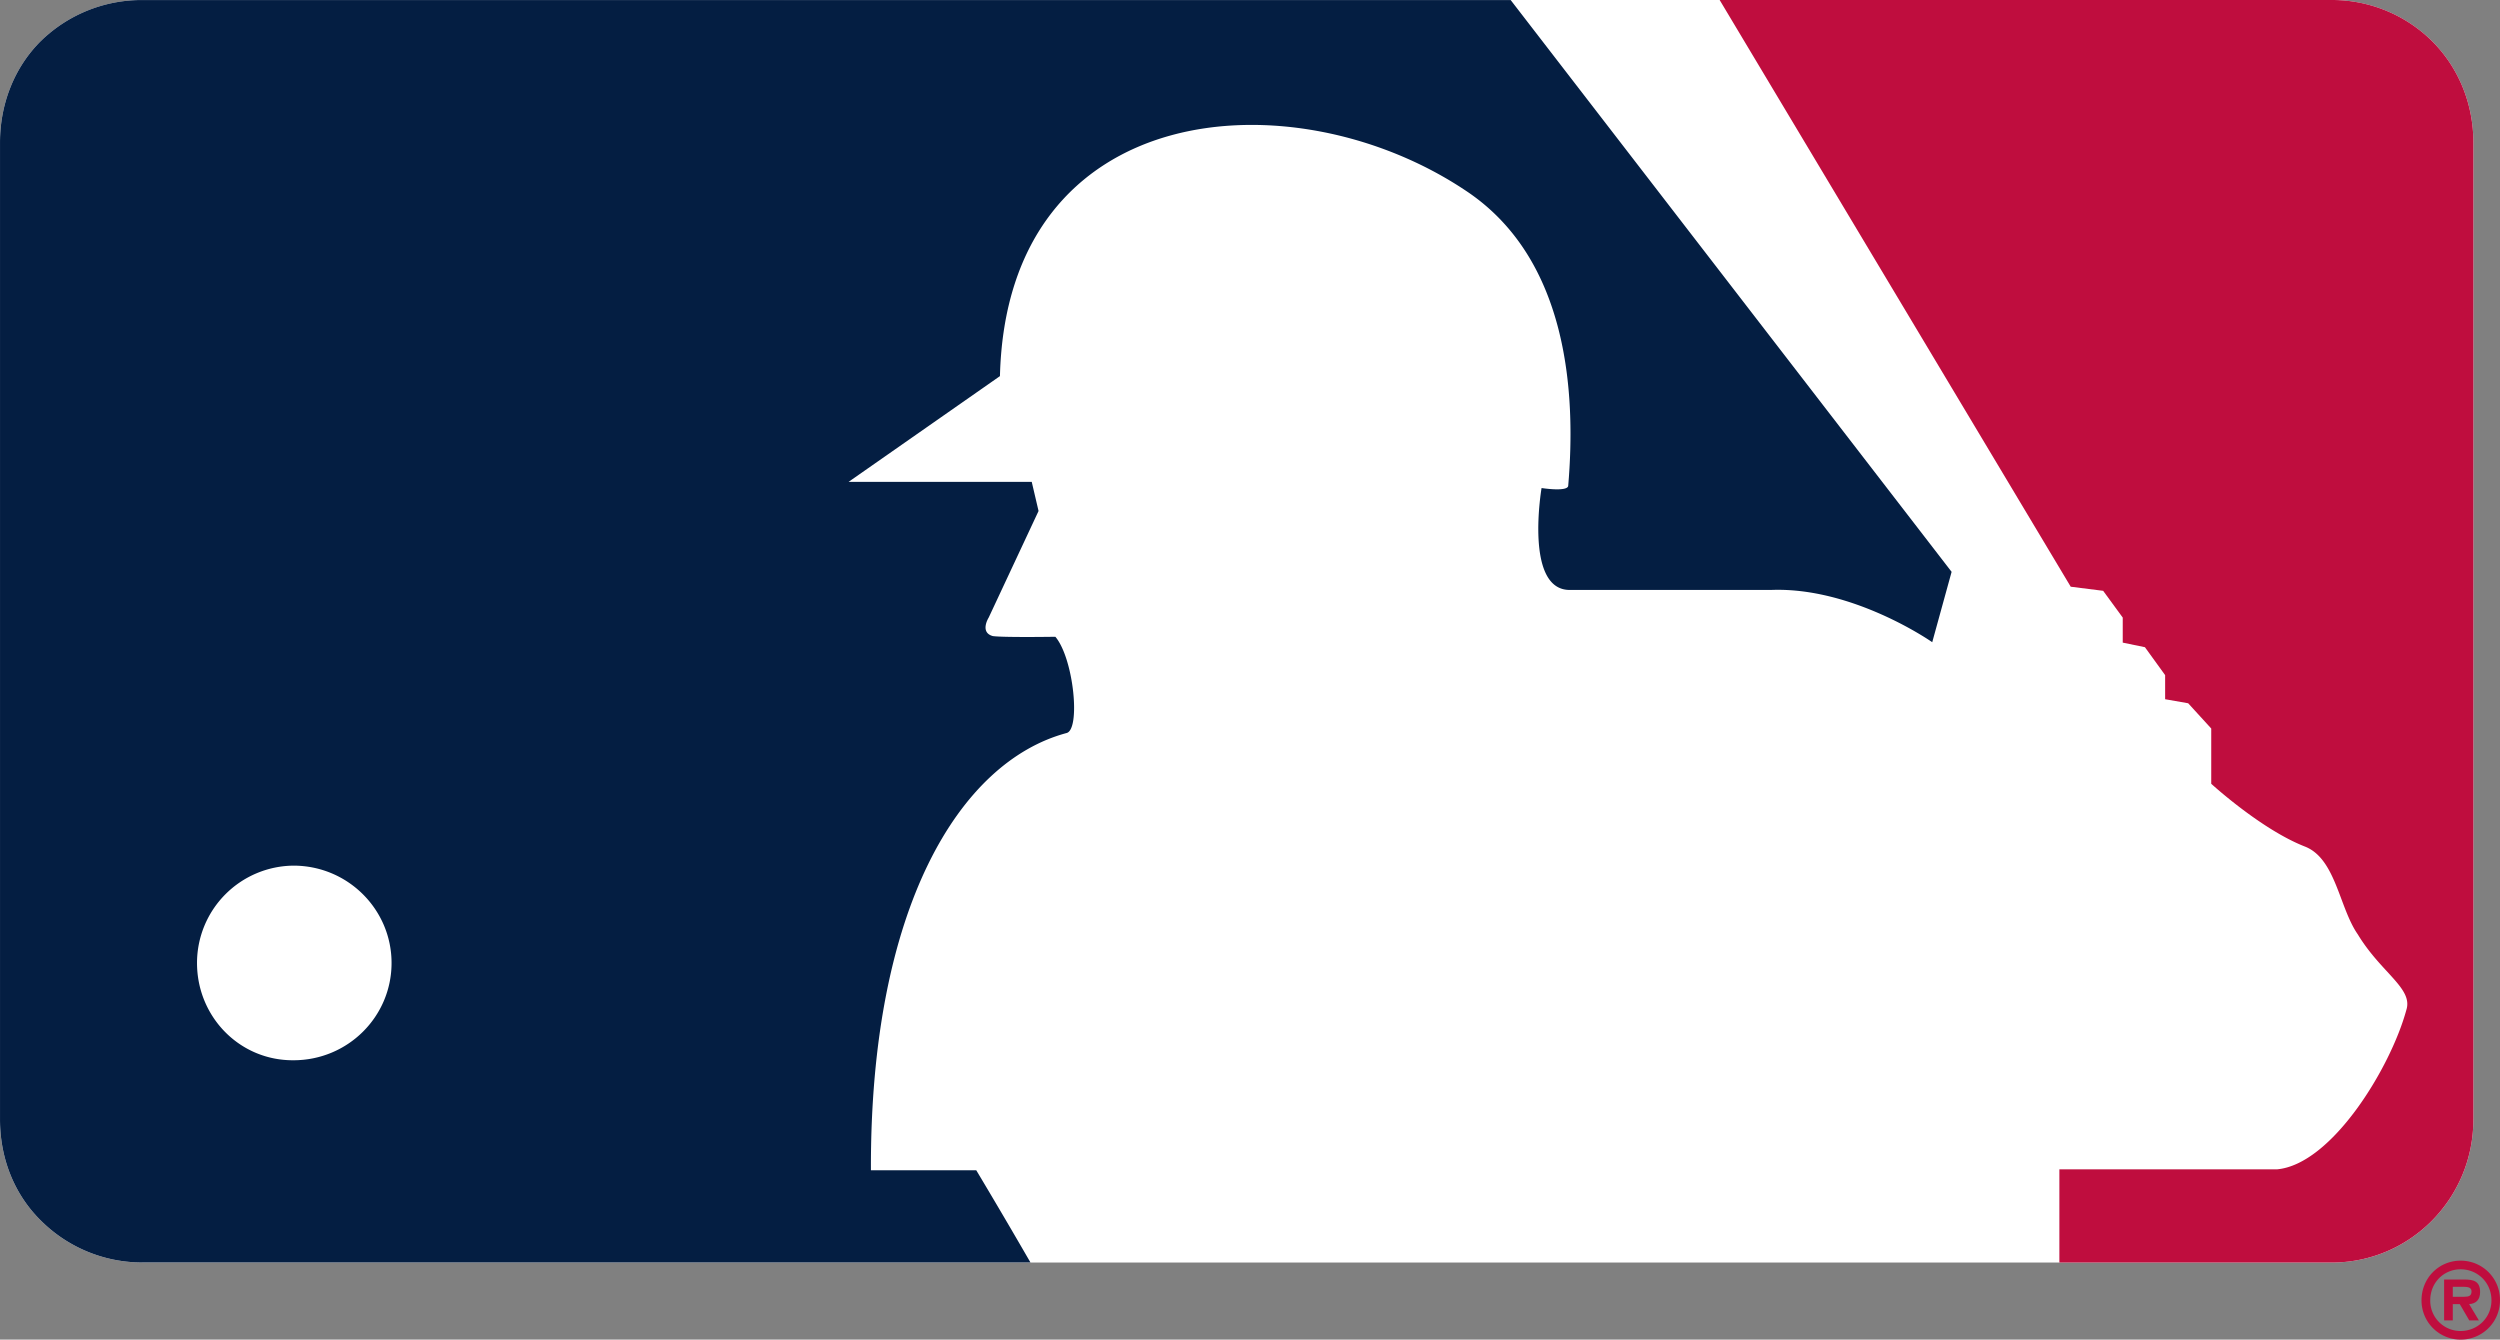
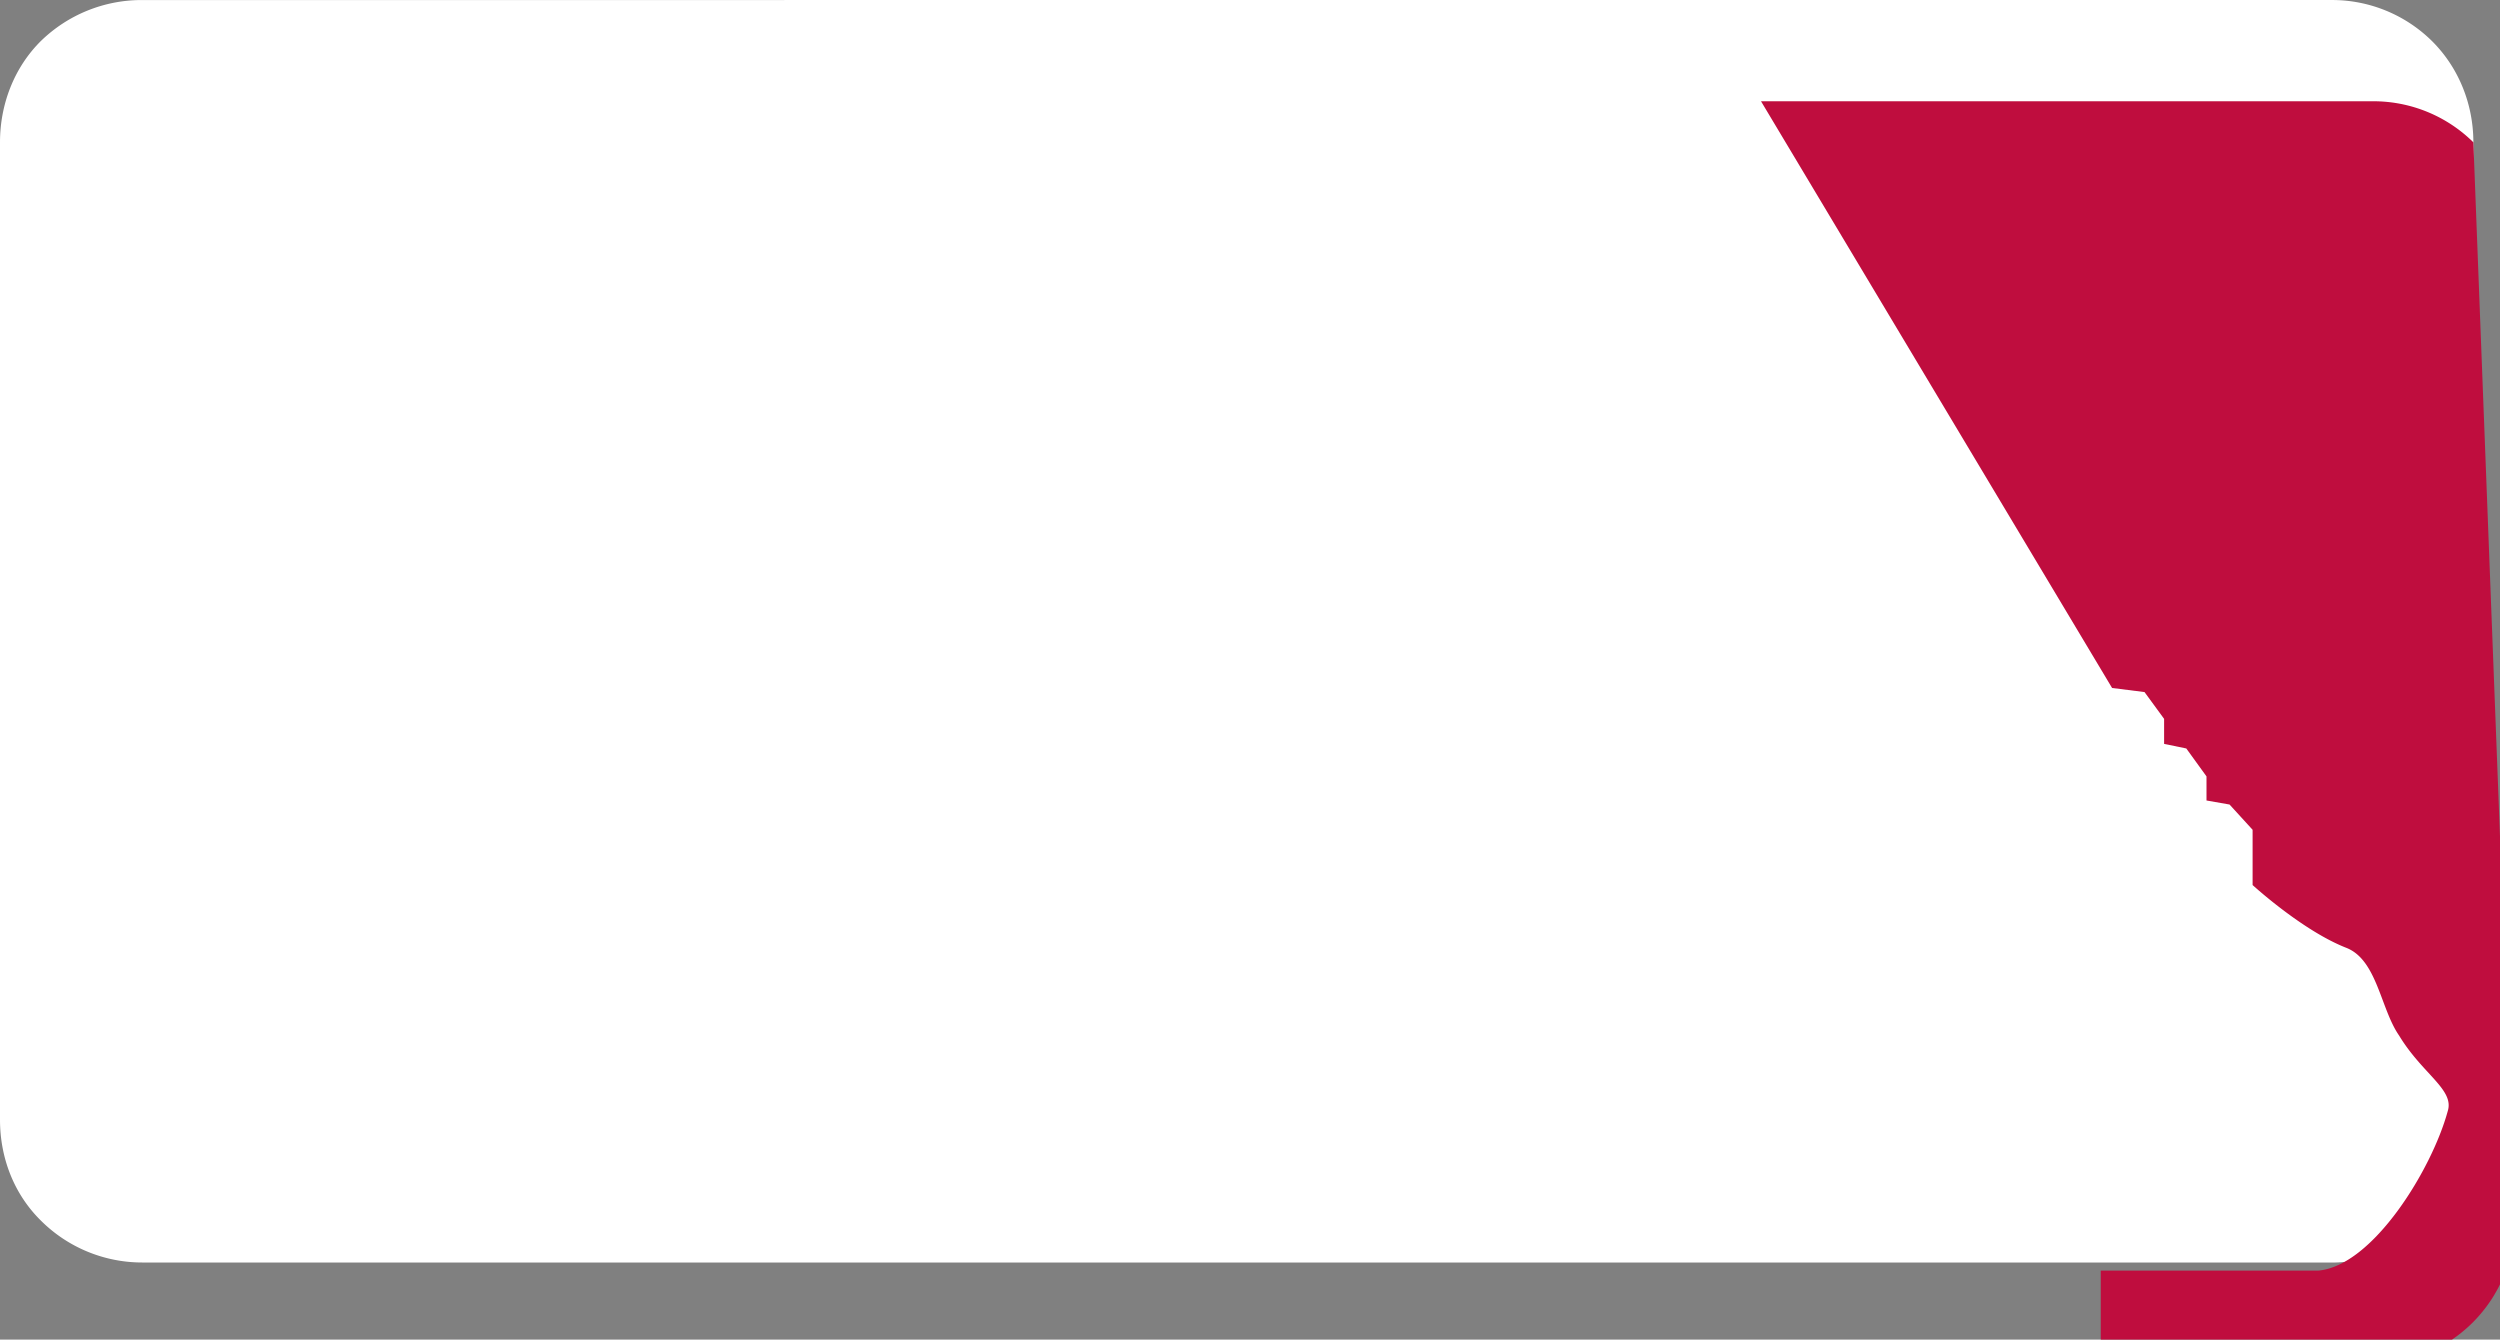
<svg xmlns="http://www.w3.org/2000/svg" viewBox="0 0 124.012 66.451">
  <rect x="0" y="0" width="124.012" height="66.451" fill="#808080" stroke="none" />
  <path d="m120.639 2.038a7.054 7.054 0 0 0 -4.977-2.037l-108.611.001a7.164 7.164 0 0 0 -5.031 2.04c-1.33 1.326-2.02 3.145-2.02 5.023v48.471c0 1.898.69 3.688 2.02 5.003a7.112 7.112 0 0 0 5.031 2.087l108.611.003c3.891 0 7.029-3.176 7.029-7.097v-48.471c0-1.877-.714-3.692-2.052-5.023" fill="#fff" />
-   <path d="m122.691 7.061c0-1.878-.714-3.693-2.052-5.023a7.05 7.05 0 0 0 -4.976-2.038h-30.36l17.415 29.104 1.609.203.971 1.328v1.242l1.101.227 1.002 1.385v1.196l1.143.2 1.144 1.253v2.741s2.46 2.255 4.639 3.111c1.541.594 1.705 3.035 2.632 4.361 1.156 1.91 2.749 2.673 2.408 3.746-.777 2.862-3.704 7.677-6.429 7.909h-10.783v4.623h13.508c3.89 0 7.028-3.177 7.028-7.097z" fill="#bf0d3e" />
-   <path d="m48.428 58.052h-5.226c-.046-13.038 4.402-20.255 9.689-21.686.724-.132.377-3.695-.54-4.779 0 0-2.563.04-3.101-.034-.67-.183-.206-.919-.206-.919l2.473-5.286-.338-1.445h-9.085l7.508-5.246c.35-13.847 14.546-14.926 23.106-9.2 5.082 3.367 5.478 10.036 5.082 14.652-.066.298-1.321.1-1.321.1s-.863 5.055 1.394 5.055h9.988c4.074-.161 7.997 2.592 7.997 2.592l.961-3.49-21.873-28.364h-67.885a7.159 7.159 0 0 0 -5.03 2.039c-1.331 1.326-2.02 3.146-2.02 5.024v48.47c0 1.898.689 3.688 2.02 5.004a7.111 7.111 0 0 0 5.03 2.086h44.065a336.224 336.224 0 0 0 -2.688-4.573" fill="#041e42" />
-   <path d="m9.773 47.768a4.83 4.83 0 0 1 4.784-4.828c2.693 0 4.866 2.171 4.866 4.828 0 2.669-2.173 4.826-4.866 4.826-2.671.019-4.784-2.157-4.784-4.826" fill="#fff" />
+   <path d="m122.691 7.061a7.05 7.05 0 0 0 -4.976-2.038h-30.36l17.415 29.104 1.609.203.971 1.328v1.242l1.101.227 1.002 1.385v1.196l1.143.2 1.144 1.253v2.741s2.46 2.255 4.639 3.111c1.541.594 1.705 3.035 2.632 4.361 1.156 1.91 2.749 2.673 2.408 3.746-.777 2.862-3.704 7.677-6.429 7.909h-10.783v4.623h13.508c3.89 0 7.028-3.177 7.028-7.097z" fill="#bf0d3e" />
  <g fill="#bf0d3e">
-     <path d="m123.025 64.094c0-.545-.326-.624-.791-.624h-.994v2.028h.43v-.807h.348l.469.807h.478l-.484-.807c.348-.024.544-.222.544-.597m-.784.232h-.571v-.495h.473c.204 0 .457 0 .457.225 0 .217-.119.27-.359.27" />
-     <path d="m122.058 62.535c-1.082 0-1.939.865-1.939 1.967a1.94 1.94 0 0 0 1.939 1.949 1.949 1.949 0 0 0 1.954-1.949 1.945 1.945 0 0 0 -1.954-1.967m0 3.489a1.5 1.5 0 0 1 -1.506-1.522c0-.884.677-1.539 1.506-1.539.838 0 1.53.655 1.53 1.539 0 .866-.692 1.522-1.53 1.522" />
-   </g>
+     </g>
</svg>